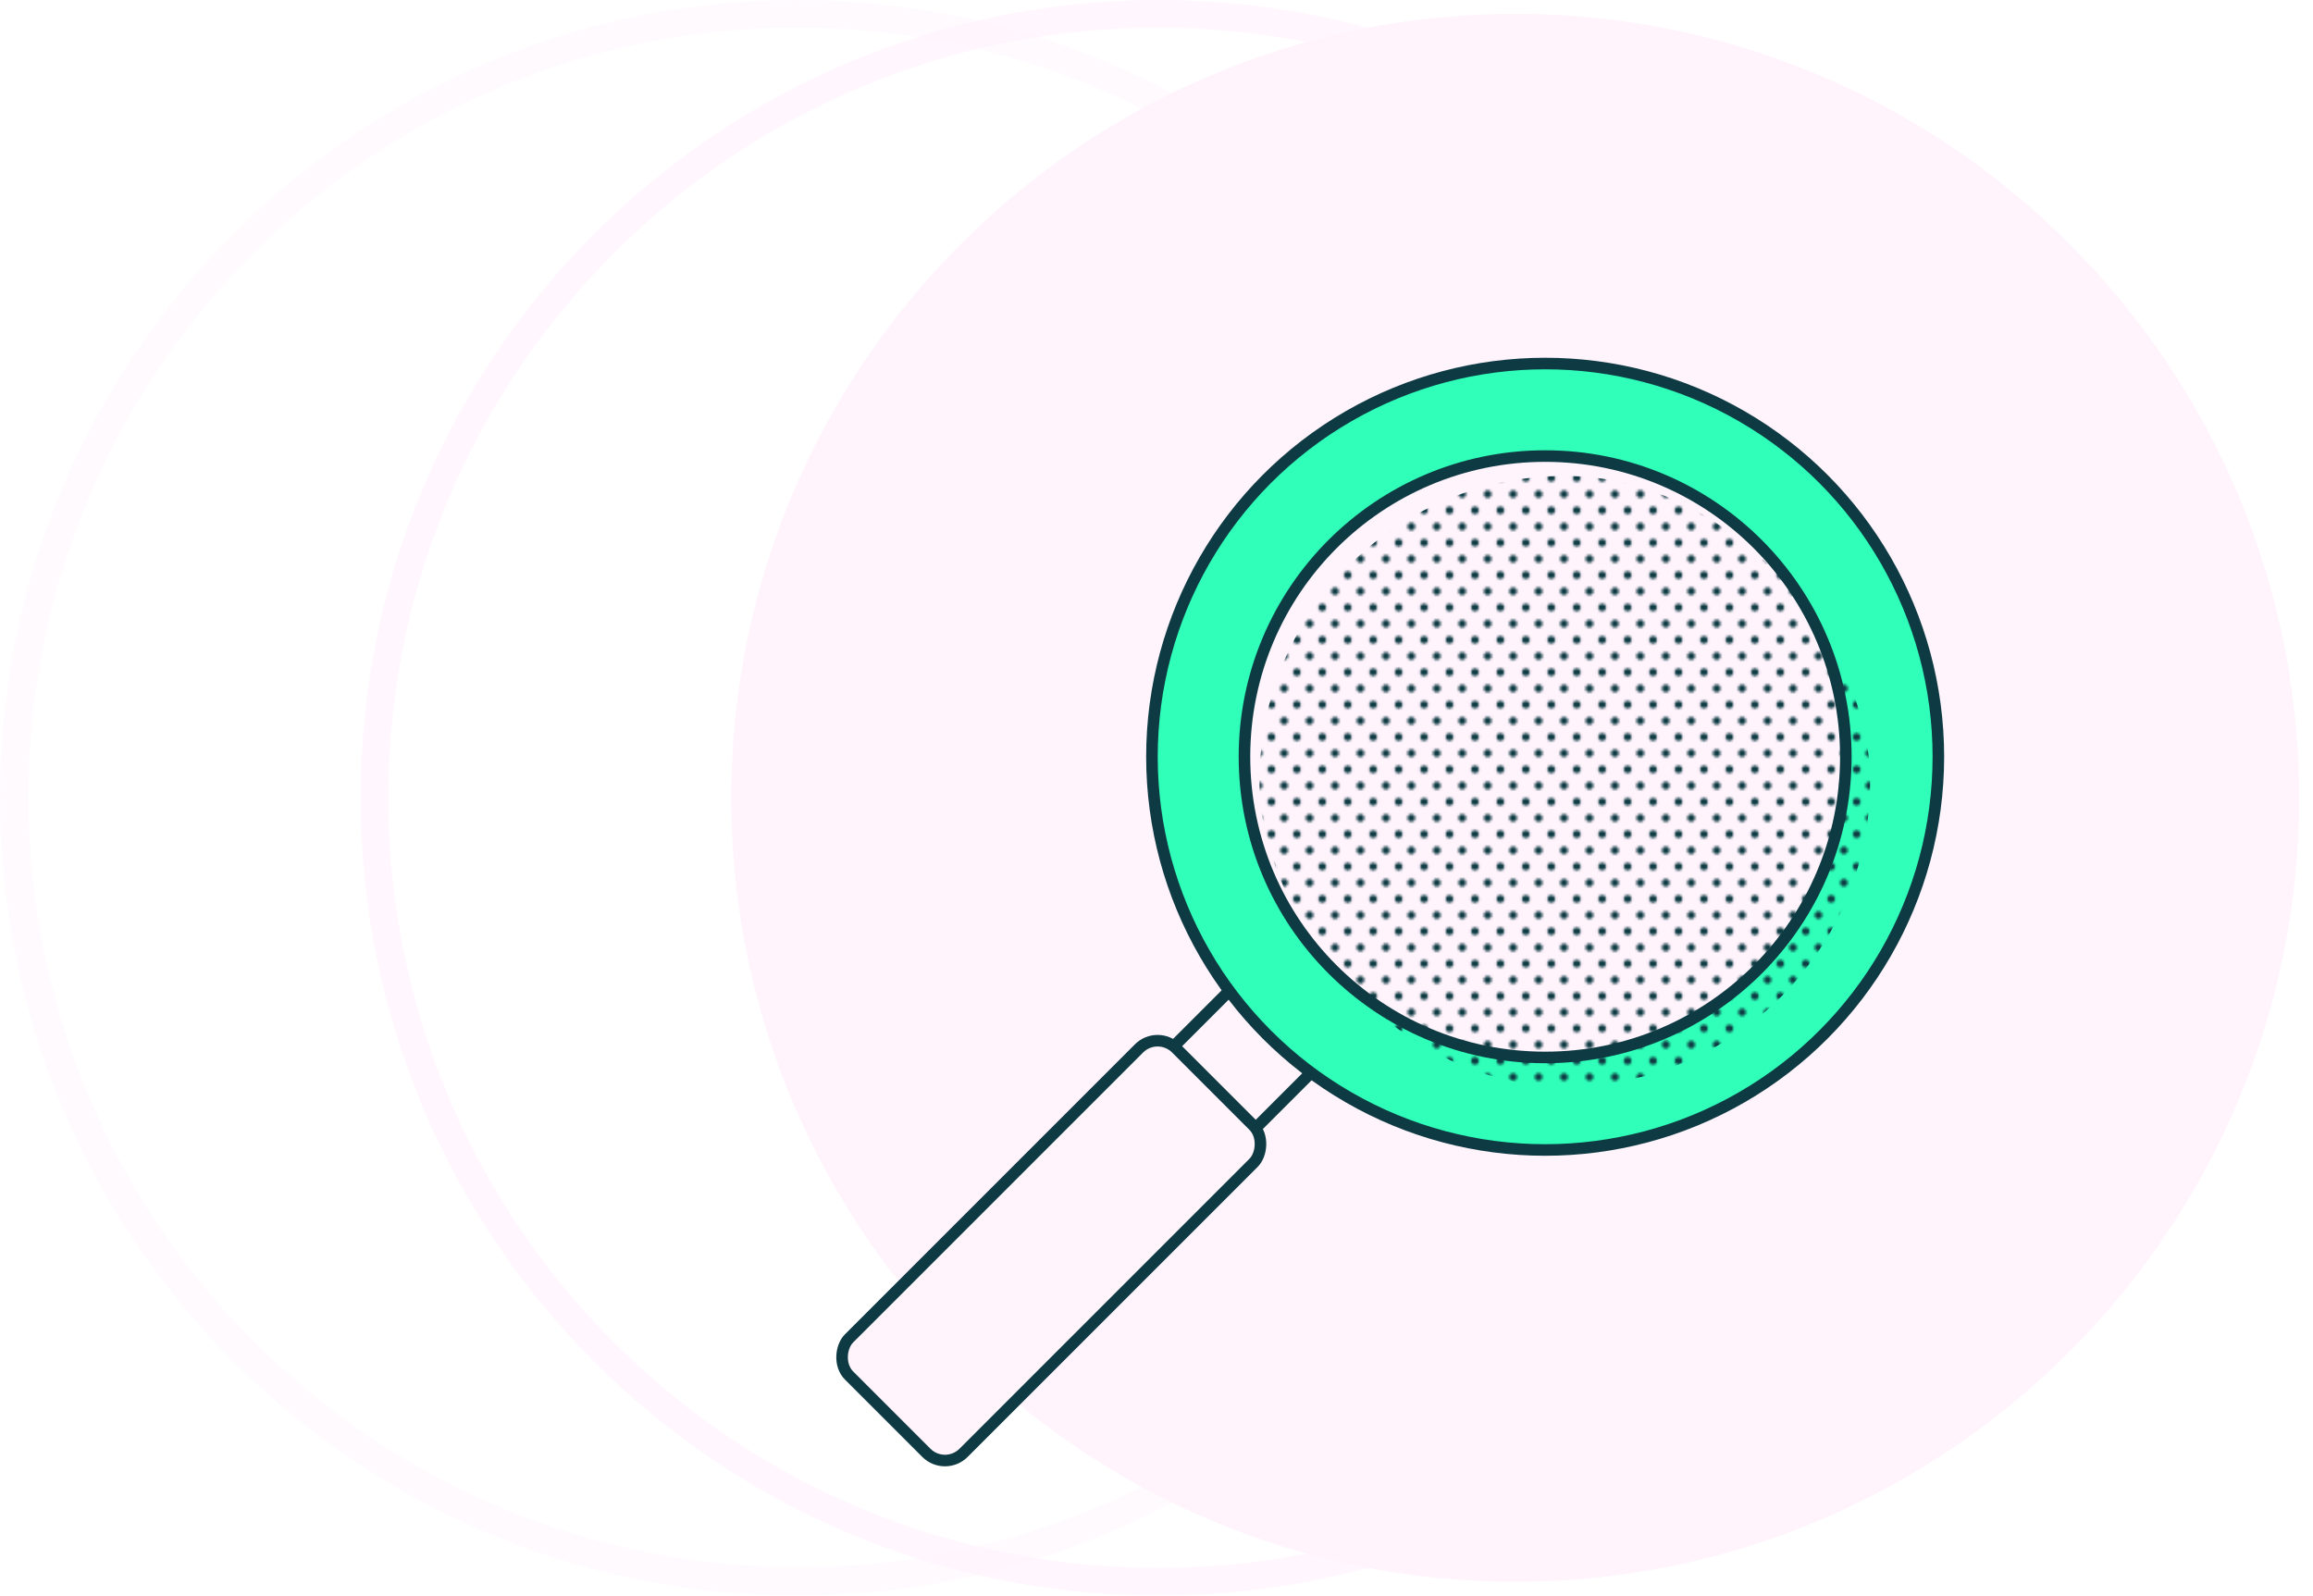
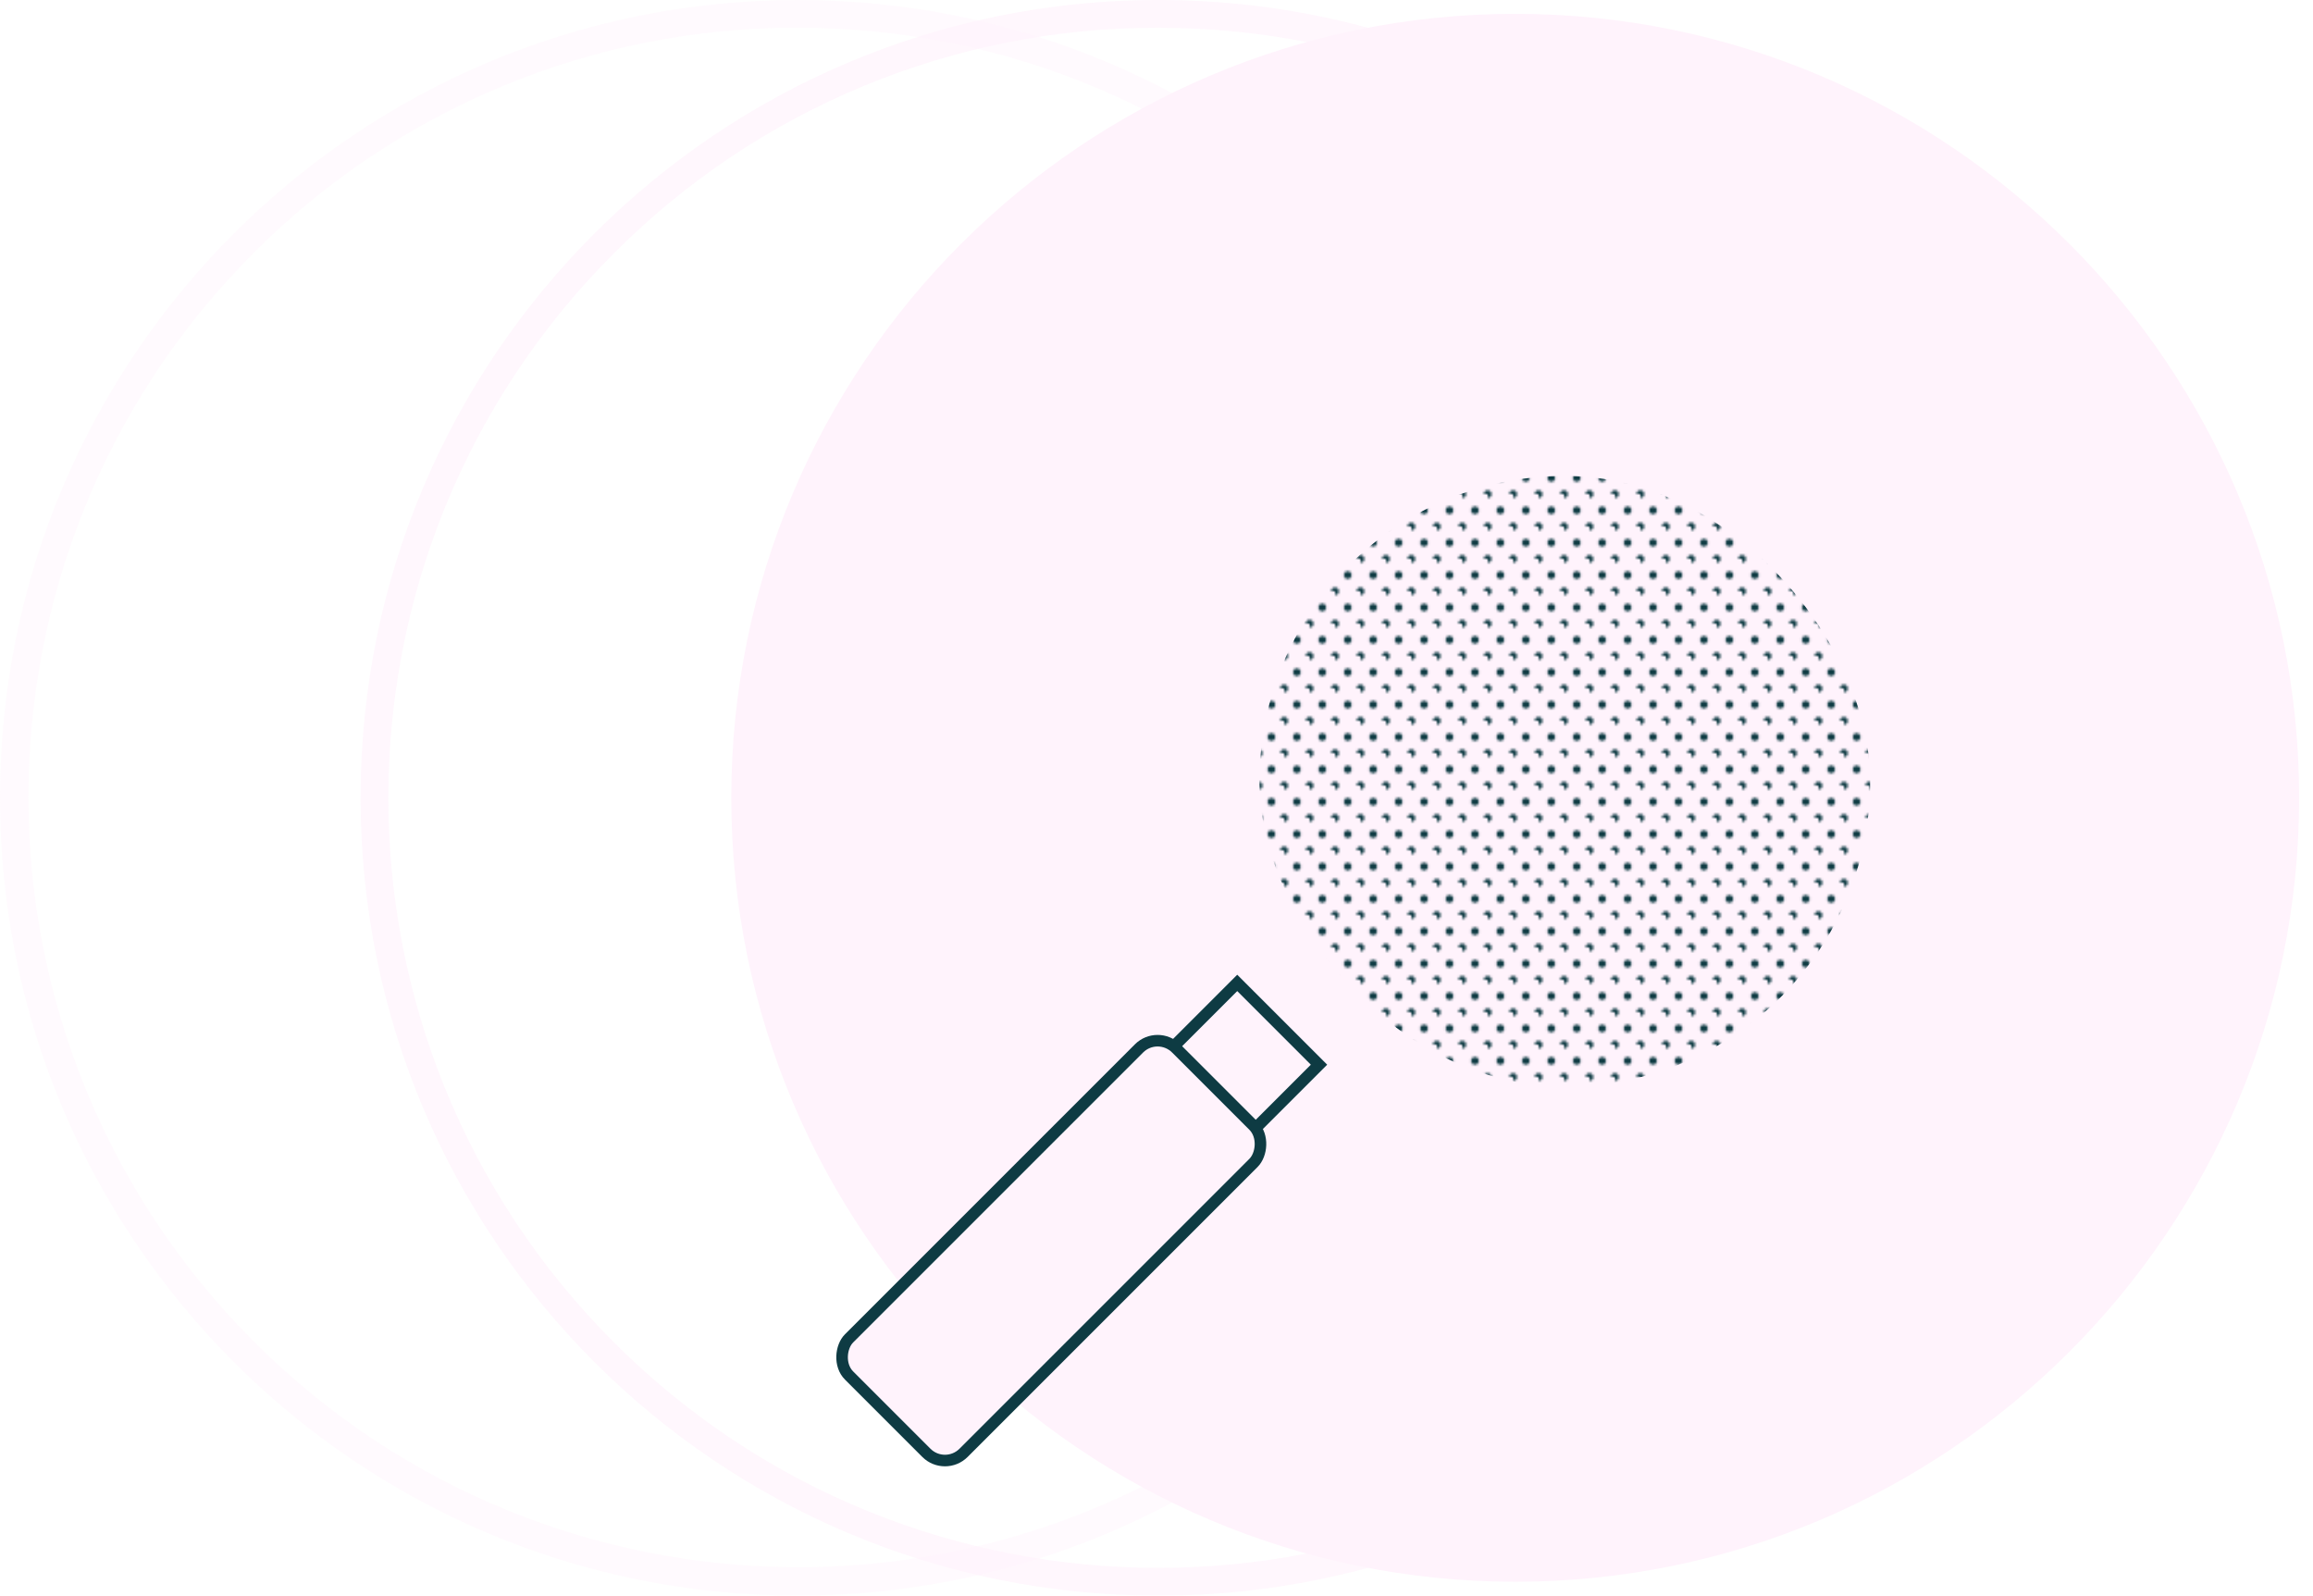
<svg xmlns="http://www.w3.org/2000/svg" id="Layer_1" viewBox="0 0 1000 689.84">
  <defs>
    <style>.cls-1{fill:none;}.cls-2,.cls-3{stroke:#0e3b43;stroke-miterlimit:10;stroke-width:5px;}.cls-2,.cls-4{fill:#fff3fc;}.cls-3{fill:#2fffb9;}.cls-5{clip-path:url(#clippath);}.cls-6{fill:#0e3b43;}.cls-7{fill:url(#D_green_halftone);}.cls-8{clip-path:url(#clippath-1);}.cls-9{clip-path:url(#clippath-3);}.cls-10{clip-path:url(#clippath-2);}.cls-11{opacity:.4;}.cls-12{opacity:.7;}</style>
    <clipPath id="clippath">
      <rect class="cls-1" width="1000" height="689.84" />
    </clipPath>
    <clipPath id="clippath-1">
      <rect class="cls-1" width="1000" height="689.84" />
    </clipPath>
    <clipPath id="clippath-2">
      <rect class="cls-1" x="155.91" width="689.85" height="689.84" />
    </clipPath>
    <clipPath id="clippath-3">
      <rect class="cls-1" x="0" width="689.84" height="689.84" />
    </clipPath>
    <pattern id="D_green_halftone" x="0" y="0" width="11" height="14" patternTransform="translate(3558.2 -1508.36)" patternUnits="userSpaceOnUse" viewBox="0 0 11 14">
-       <rect class="cls-1" width="11" height="14" />
      <circle class="cls-6" cx="11" cy="14" r="1.67" />
      <circle class="cls-6" cx="0" cy="14" r="1.67" />
      <circle class="cls-6" cx="5.5" cy="7" r="1.67" />
-       <circle class="cls-6" cx="11" cy="0" r="1.67" />
      <circle class="cls-6" cx="0" cy="0" r="1.67" />
    </pattern>
  </defs>
  <g class="cls-5">
    <g id="Mask_Group_291">
      <g id="Group_562">
        <g class="cls-8">
          <g id="Group_561">
            <g id="Group_557" class="cls-12">
              <g id="Group_556">
                <g class="cls-10">
                  <g id="Group_555">
                    <path id="Path_767" class="cls-4" d="m500.83,12c183.87,0,332.92,149.06,332.92,332.93,0,88.3-35.08,172.97-97.51,235.41-130.02,130.02-340.81,130.02-470.83,0-130.02-130.02-130.02-340.81,0-470.83C327.71,46.87,412.48,11.76,500.83,12m0-12C310.33,0,155.91,154.43,155.91,344.92s154.43,344.92,344.92,344.92,344.92-154.43,344.92-344.92S691.33,0,500.83,0" />
                  </g>
                </g>
              </g>
            </g>
            <g id="Group_560" class="cls-11">
              <g id="Group_559">
                <g class="cls-9">
                  <g id="Group_558">
                    <path id="Path_768" class="cls-4" d="m344.92,12c183.87,0,332.93,149.05,332.93,332.92,0,88.3-35.08,172.98-97.51,235.42-130.18,129.85-340.98,129.58-470.83-.6-129.61-129.95-129.61-340.28,0-470.23C171.81,46.87,256.58,11.76,344.92,12m0-12C154.43,0,0,154.43,0,344.92s154.43,344.92,344.92,344.92,344.92-154.43,344.92-344.92S535.42,0,344.92,0" />
                  </g>
                </g>
              </g>
            </g>
            <path id="Path_769" class="cls-4" d="m655.08,683.84c-186.88,0-338.92-152.04-338.92-338.92S468.2,5.99,655.08,5.99s338.92,152.04,338.92,338.93-152.04,338.92-338.92,338.92" />
          </g>
        </g>
      </g>
    </g>
  </g>
  <rect class="cls-2" x="498.74" y="430.67" width="50" height="81.58" transform="translate(486.77 -232.25) rotate(45)" />
  <rect class="cls-2" x="419.51" y="440.69" width="70" height="200" rx="11.36" ry="11.36" transform="translate(515.45 -163.03) rotate(45)" />
-   <circle class="cls-3" cx="668.03" cy="327.17" r="170" />
-   <circle class="cls-2" cx="668.03" cy="327.17" r="130" />
  <rect class="cls-7" x="544.53" y="205.76" width="264" height="264" rx="132" ry="132" />
</svg>